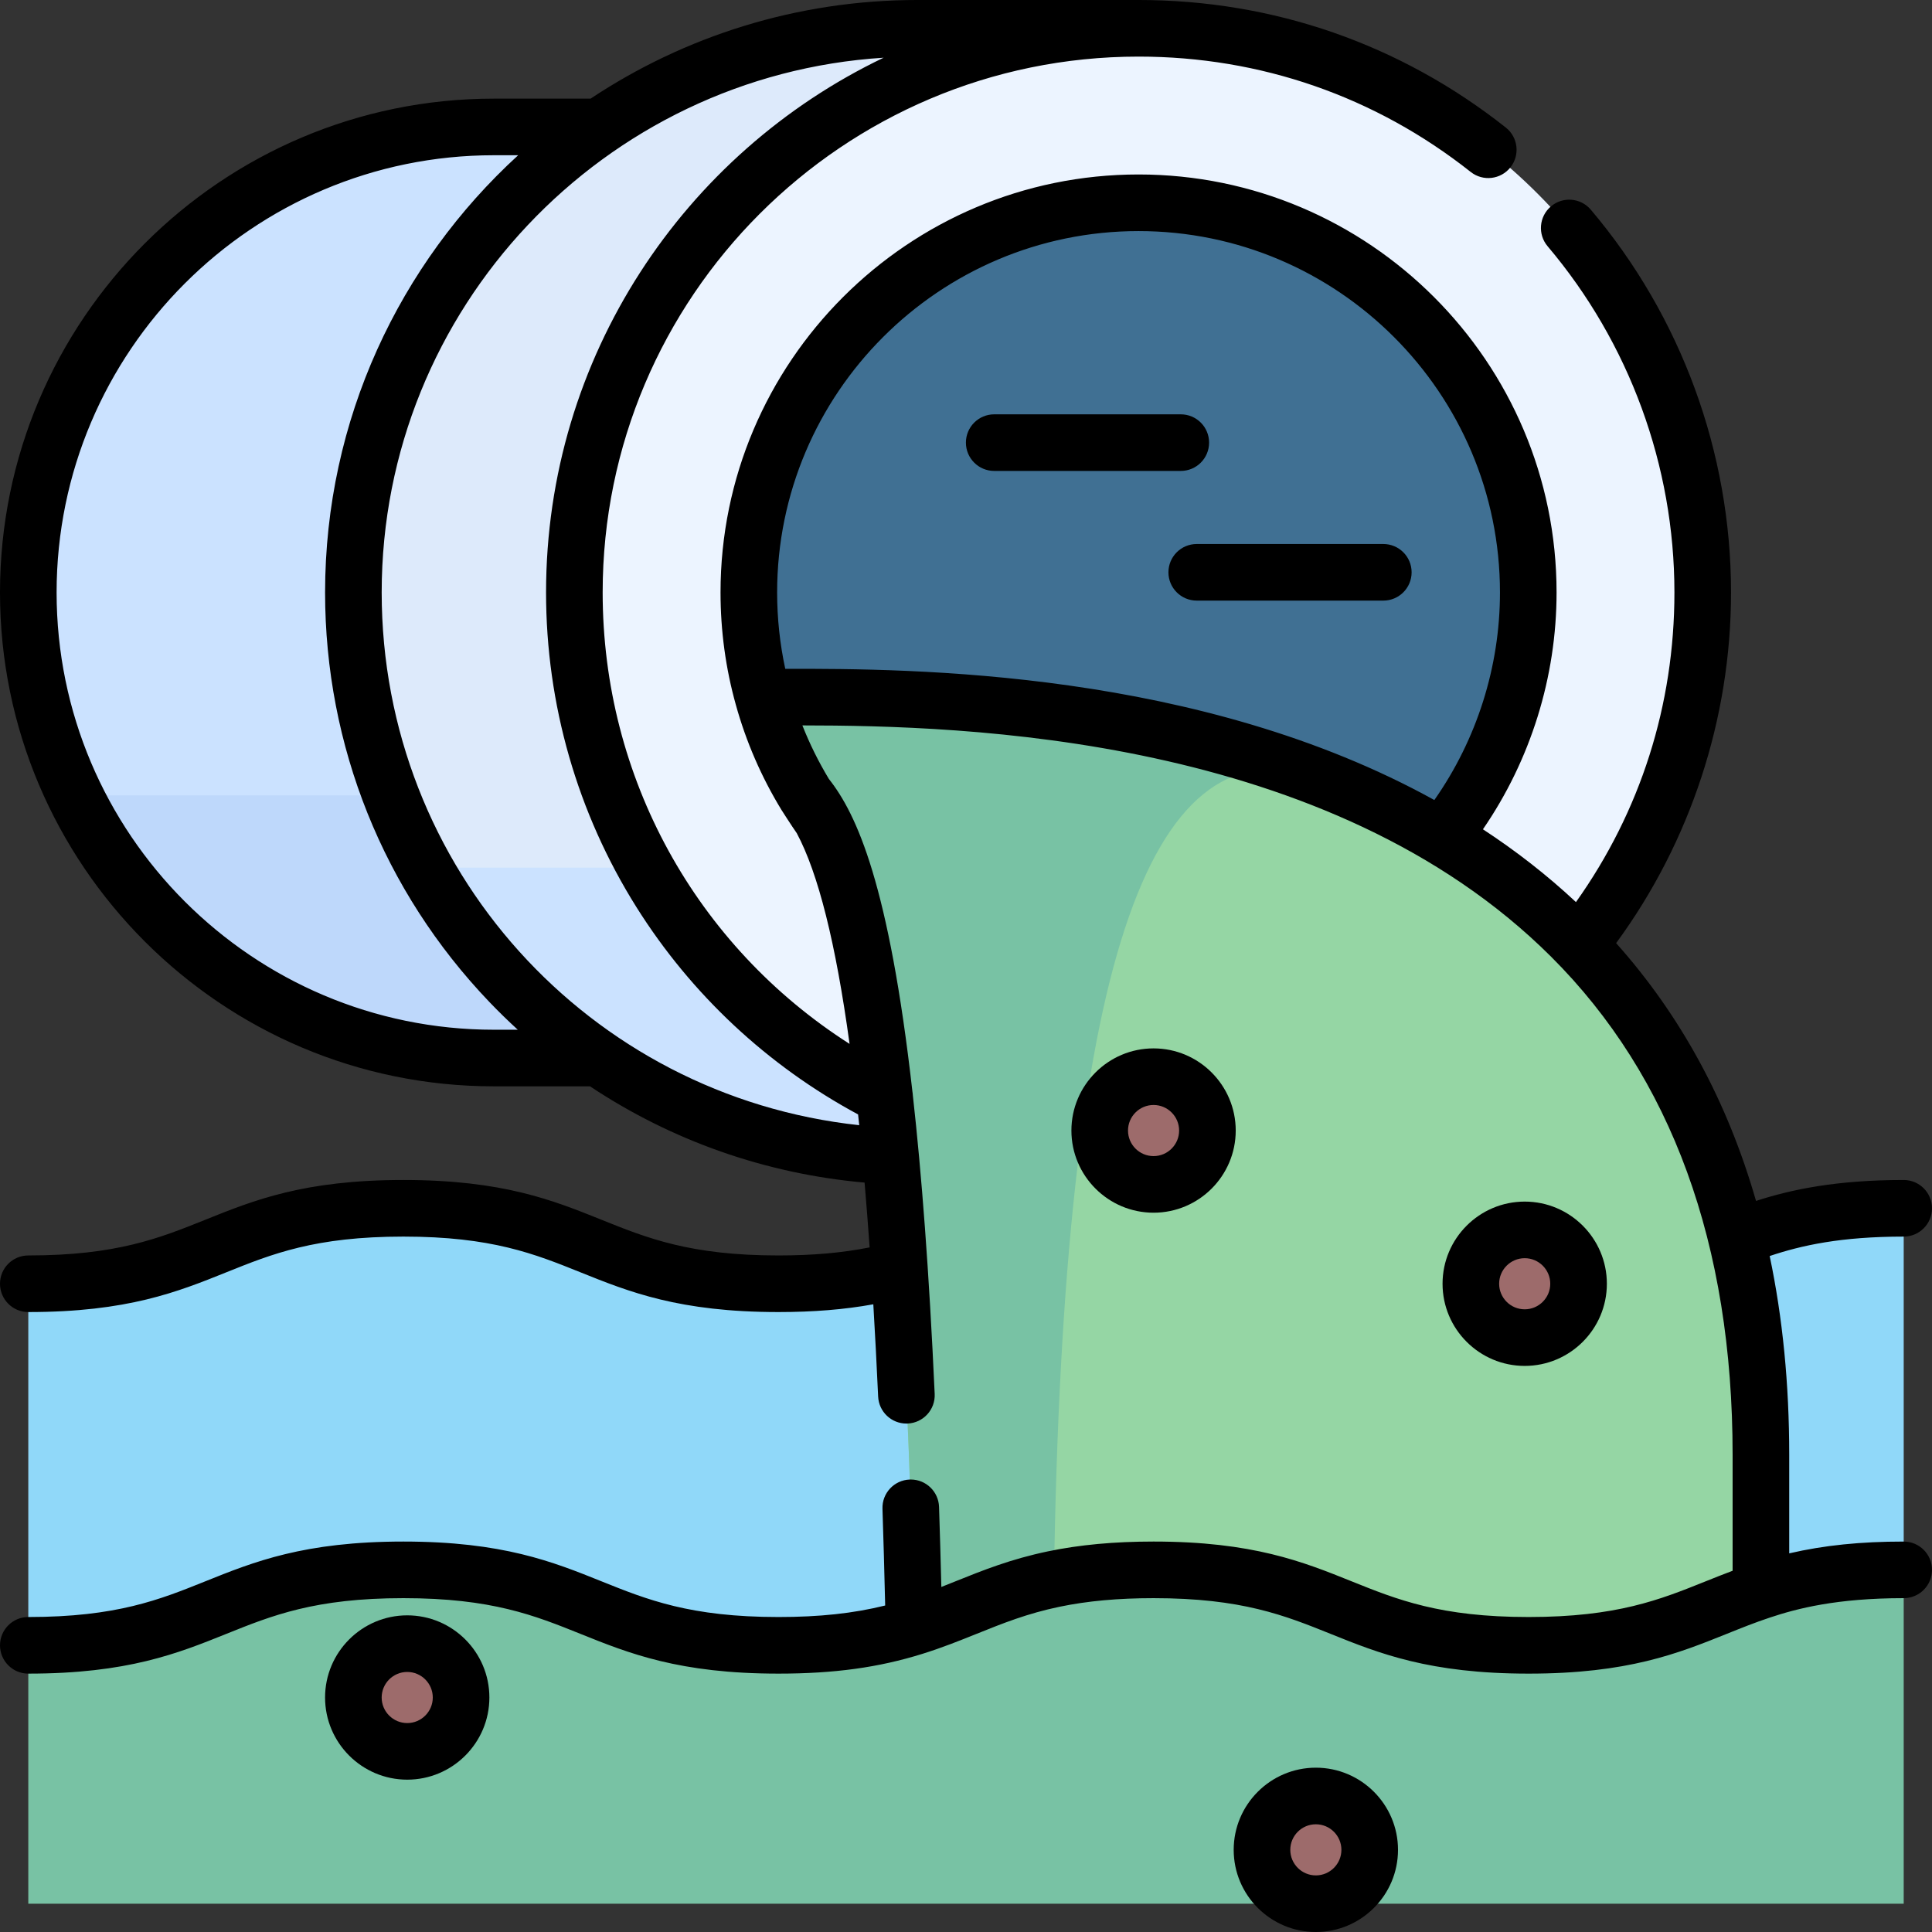
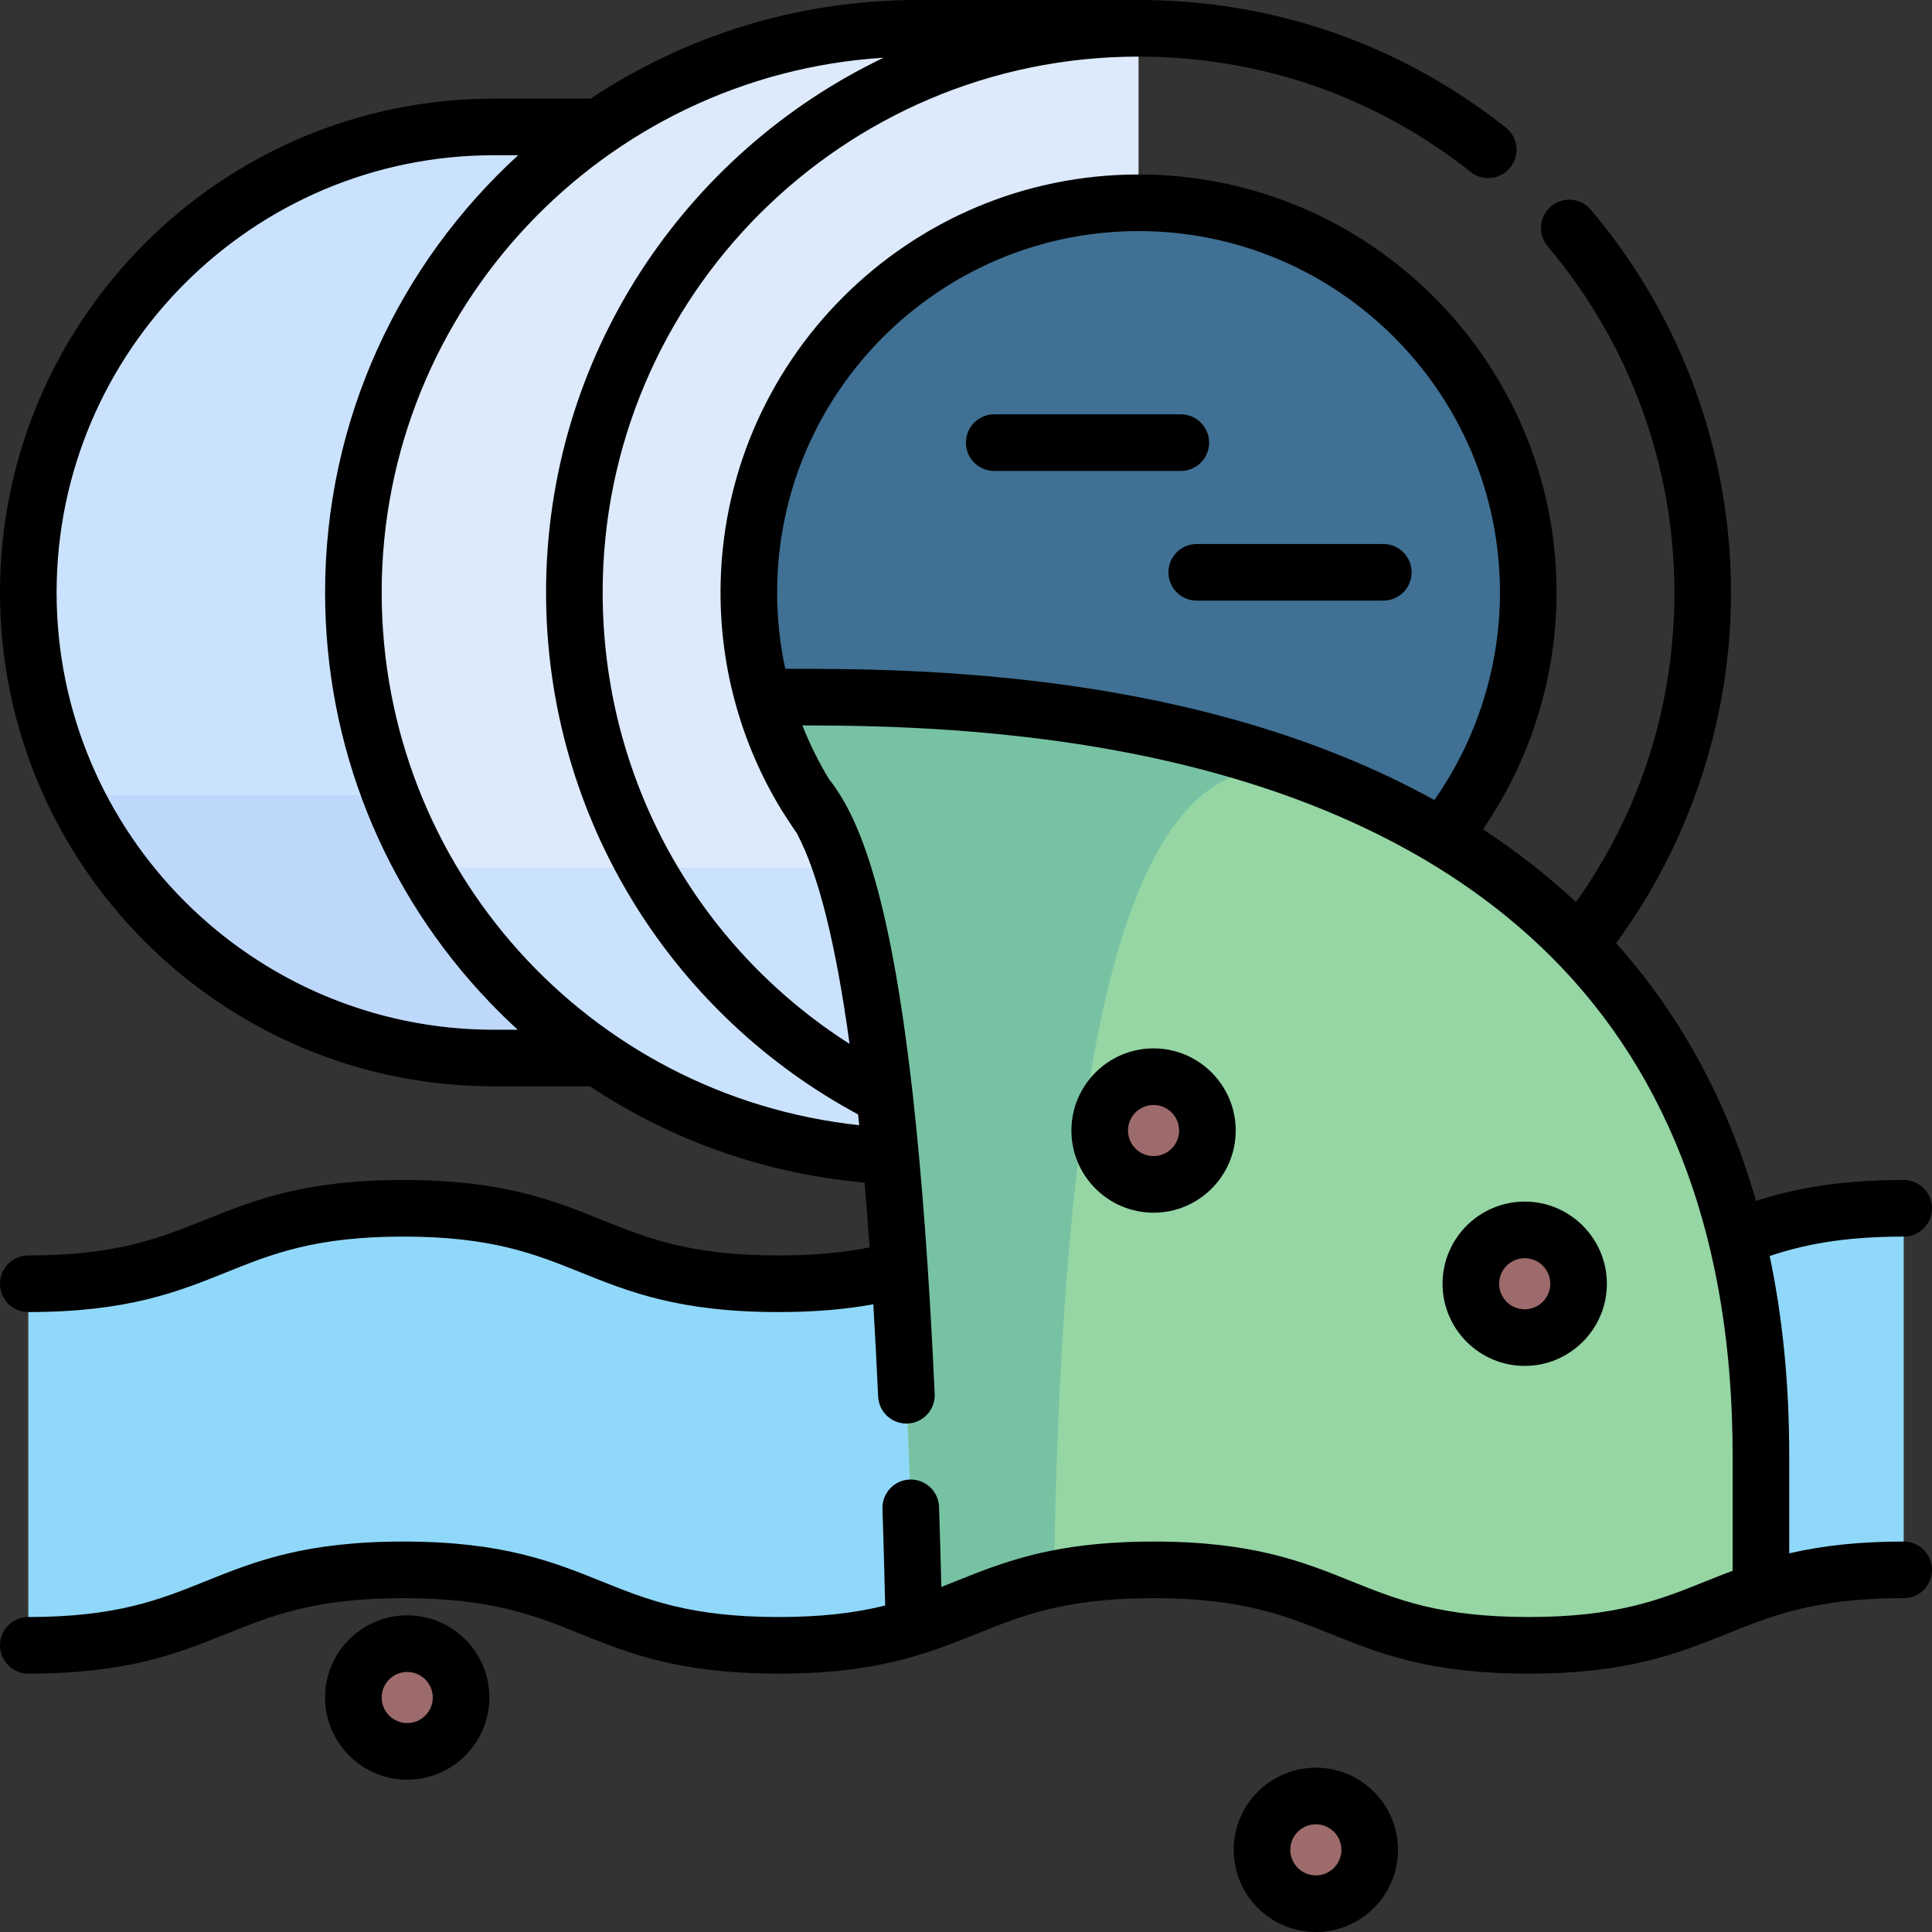
<svg xmlns="http://www.w3.org/2000/svg" id="Capa_1" enable-background="new 0 0 512 512" height="512" viewBox="0 0 512 512" width="512">
  <rect x="0" y="0" width="512" height="512" fill="#333333" stroke="none" />
  <g>
    <g>
      <g>
        <path d="m179.2 33.64v246.75h-48.32c-48.86 0-91.09-28.4-111.07-69.6-7.89-16.26-12.31-34.5-12.31-53.78 0-68.13 55.24-123.37 123.38-123.37z" fill="#cbe2ff" />
        <path d="m179.2 210.79v69.6h-48.32c-48.86 0-91.09-28.4-111.07-69.6z" fill="#bed8fb" />
      </g>
      <path d="m7.5 436.031c49.702 0 49.702-20 99.404-20s49.702 20 99.404 20c49.7 0 49.7-20 99.399-20 49.698 0 49.698 20 99.396 20 49.699 0 49.699-20 99.398-20v-33.249-62.575c-49.699 0-49.699 20-99.398 20-49.698 0-49.698-20-99.396-20-49.699 0-49.699 20-99.399 20-49.702 0-49.702-20-99.404-20s-49.702 20-99.404 20v52.09" fill="#90d8f9" />
-       <path d="m7.5 436.027v68.473h497v-88.473c-49.7 0-49.7 20-99.4 20-49.69 0-49.69-20-99.39-20s-49.7 20-99.4 20-49.7-20-99.4-20c-49.71 0-49.71 20-99.41 20z" fill="#78c2a4" />
      <path d="m301.73 7.5v299.03h-58.57c-56.09 0-104.97-30.89-130.55-76.6-12.08-21.57-18.96-46.44-18.96-72.92 0-82.57 66.94-149.51 149.51-149.51z" fill="#ddeafb" />
      <path d="m301.73 229.93v76.6h-58.57c-56.09 0-104.97-30.89-130.55-76.6z" fill="#cbe2ff" />
-       <circle cx="301.726" cy="157.015" fill="#ecf4ff" r="149.515" />
      <path d="m217.467 216.76c0-.01 0-.02-.01-.02-1.38-1.95-2.69-3.94-3.93-5.98-.01-.01-.02-.02-.03-.03-4.88-8-8.71-16.73-11.27-25.97-2.47-8.83-3.78-18.14-3.78-27.75 0-57.03 46.24-103.27 103.28-103.27s103.28 46.24 103.28 103.27c0 24.56-8.57 47.12-22.89 64.84" fill="#407093" />
      <path d="m466.66 385.55v36.01c-17.8 5.91-29.04 14.47-61.56 14.47-49.7 0-49.7-20-99.39-20-33.67 0-44.53 9.18-63.5 15.1-2.89-133.55-12.18-191.31-24.71-214.32-.01-.01-.02-.03-.03-.05-1.29-2.36-2.61-4.36-3.97-6.03-4.89-8-8.72-16.73-11.28-25.97 24.42 0 86.84-1.37 144.9 20.43 11.97 4.5 23.76 9.98 34.99 16.66 47.19 28.06 84.55 77.31 84.55 163.7z" fill="#95d6a4" />
      <path d="m347.16 205.21c-42.79-12.01-65.38 49.84-67.86 213.25-15.07 3.13-24.21 8.65-37.09 12.67-2.89-133.55-12.18-191.31-24.71-214.32-.01-.01-.02-.03-.03-.05-1.29-2.36-2.61-4.36-3.97-6.03-4.89-8-8.72-16.73-11.28-25.97 24.42 0 86.84-1.37 144.9 20.43z" fill="#78c2a4" />
      <g>
        <circle cx="404.062" cy="340.207" fill="#9d6b6b" r="14.273" />
      </g>
      <g>
        <circle cx="107.919" cy="449.857" fill="#9d6b6b" r="14.273" />
      </g>
      <g>
        <circle cx="348.713" cy="490.227" fill="#9d6b6b" r="14.273" />
      </g>
      <g>
        <circle cx="305.706" cy="299.606" fill="#9d6b6b" r="14.273" />
      </g>
    </g>
    <g>
      <path d="m504.5 408.53c-11.416 0-21.132.988-30.34 3.128v-26.108c0-18.744-1.731-36.321-5.175-52.691 8.441-2.829 18.888-5.149 35.515-5.149 4.143 0 7.5-3.358 7.5-7.5s-3.357-7.5-7.5-7.5c-17.942 0-29.841 2.54-39.137 5.547-7.545-26.287-19.927-49.123-37.073-68.318 19.678-26.805 30.45-59.552 30.45-92.93 0-37.107-13.195-73.131-37.155-101.436-2.677-3.162-7.408-3.555-10.57-.879-3.161 2.676-3.555 7.408-.879 10.57 21.67 25.6 33.604 58.182 33.604 91.744 0 29.823-8.998 58.019-26.094 82.057-7.752-7.246-16.023-13.643-24.651-19.292 12.624-18.363 19.512-40.34 19.512-62.765 0-61.079-49.695-110.77-110.779-110.77s-110.78 49.691-110.78 110.77c0 10.132 1.365 20.148 4.053 29.752 2.709 9.78 6.778 19.158 12.095 27.873.038.064 2.71 4.252 4.056 6.167 5.686 10.611 10.332 29.132 13.992 55.843-40.693-25.985-65.432-70.612-65.432-119.635-.002-78.302 63.708-142.008 142.018-142.008 32.307 0 62.746 10.572 88.026 30.572 3.247 2.57 7.965 2.02 10.535-1.229s2.02-7.965-1.229-10.535c-27.956-22.117-61.613-33.808-97.332-33.808h-58.57c-32.003 0-61.795 9.633-86.645 26.14h-25.635c-72.167 0-130.88 58.708-130.88 130.87 0 72.167 58.713 130.88 130.88 130.88h25.483c21.628 14.389 46.531 23.188 72.762 25.51.471 5.502.918 11.217 1.337 17.172-7.238 1.444-15.06 2.138-24.153 2.138-23.396 0-34.812-4.594-46.898-9.457-12.882-5.183-26.202-10.543-52.511-10.543-26.303 0-39.62 5.359-52.5 10.542-12.087 4.864-23.503 9.458-46.9 9.458-4.143 0-7.5 3.358-7.5 7.5s3.357 7.5 7.5 7.5c26.303 0 39.62-5.359 52.5-10.542 12.087-4.864 23.503-9.458 46.9-9.458 23.404 0 34.822 4.594 46.911 9.459 12.879 5.182 26.197 10.541 52.498 10.541 9.305 0 17.481-.671 25.131-2.057.465 7.804.891 15.947 1.278 24.447.183 4.022 3.501 7.159 7.486 7.159.115 0 .23-.003.347-.008 4.138-.188 7.34-3.695 7.151-7.833-1.477-32.484-3.469-58.391-5.792-79.17-.014-.328-.054-.652-.11-.974-6.197-54.769-14.713-73.457-22.139-82.848-2.738-4.539-5.084-9.282-7.021-14.185 42.991.03 139.659 2.694 198.43 61.308 31.91 31.824 48.09 76.235 48.09 131.999v30.722c-2.473.928-4.853 1.877-7.171 2.809-12.083 4.859-23.496 9.448-46.89 9.448-23.398 0-34.813-4.594-46.899-9.458-12.878-5.183-26.193-10.542-52.49-10.542-10.412 0-19.55.846-27.936 2.587-9.903 2.057-17.353 5.053-24.557 7.95-1.265.509-2.51 1.006-3.752 1.496-.186-7.463-.387-14.48-.609-21.22-.134-4.056-3.464-7.253-7.491-7.253-.084 0-.168.001-.252.004-4.14.136-7.386 3.603-7.249 7.743.266 8.049.501 16.493.716 25.642-8.452 2.095-17.407 3.051-28.27 3.051-23.396 0-34.812-4.594-46.898-9.457-12.882-5.183-26.202-10.543-52.511-10.543-26.303 0-39.62 5.359-52.5 10.542-12.087 4.864-23.503 9.458-46.9 9.458-4.143 0-7.5 3.358-7.5 7.5s3.357 7.5 7.5 7.5c26.303 0 39.62-5.359 52.5-10.542 12.087-4.864 23.503-9.458 46.9-9.458 23.404 0 34.822 4.594 46.911 9.459 12.879 5.182 26.197 10.541 52.498 10.541 14.781 0 26.544-1.617 38.135-5.241 5.261-1.642 9.892-3.504 14.371-5.306 6.898-2.774 13.414-5.395 22.009-7.18 7.369-1.53 15.51-2.273 24.886-2.273 23.392 0 34.806 4.594 46.89 9.457 12.879 5.183 26.196 10.543 52.5 10.543 26.297 0 39.61-5.354 52.486-10.532 3.834-1.542 7.456-2.999 11.448-4.324 7.178-2.395 17.695-5.145 35.466-5.145 4.143 0 7.5-3.358 7.5-7.5s-3.358-7.496-7.501-7.496zm-202.772-347.29c52.812 0 95.779 42.962 95.779 95.77 0 19.695-6.149 38.985-17.391 55.006-62.286-34.43-138.023-34.847-172.013-34.768-1.425-6.604-2.155-13.386-2.155-20.238-.001-52.808 42.966-95.77 95.78-95.77zm-170.848 211.65c-63.897 0-115.88-51.984-115.88-115.88 0-63.891 51.983-115.87 115.88-115.87h6.44c-31.426 28.73-51.17 70.036-51.17 115.87 0 40.638 15.466 79.184 43.548 108.536 2.432 2.542 4.942 4.987 7.515 7.344zm-29.73-115.88c0-75.286 58.89-137.065 133.023-141.717-52.861 25.297-89.463 79.311-89.463 141.717 0 29.614 8.287 58.459 23.966 83.417 14.517 23.109 34.768 42.014 58.723 54.911.101.95.205 1.884.304 2.851-71.634-7.708-126.553-68.117-126.553-141.179z" />
      <path d="m309.646 151.668c0 4.142 3.357 7.5 7.5 7.5h49.447c4.143 0 7.5-3.358 7.5-7.5s-3.357-7.5-7.5-7.5h-49.447c-4.142 0-7.5 3.358-7.5 7.5z" />
      <path d="m263.476 124.802h49.447c4.143 0 7.5-3.358 7.5-7.5s-3.357-7.5-7.5-7.5h-49.447c-4.143 0-7.5 3.358-7.5 7.5s3.357 7.5 7.5 7.5z" />
      <path d="m425.836 340.207c0-12.006-9.768-21.773-21.773-21.773s-21.773 9.767-21.773 21.773 9.768 21.773 21.773 21.773 21.773-9.767 21.773-21.773zm-28.547 0c0-3.735 3.038-6.773 6.773-6.773s6.773 3.038 6.773 6.773-3.038 6.773-6.773 6.773-6.773-3.038-6.773-6.773z" />
      <path d="m107.919 428.083c-12.006 0-21.773 9.767-21.773 21.773s9.768 21.773 21.773 21.773 21.772-9.767 21.772-21.773c0-12.005-9.766-21.773-21.772-21.773zm0 28.547c-3.735 0-6.773-3.038-6.773-6.773s3.038-6.773 6.773-6.773c3.734 0 6.772 3.038 6.772 6.773 0 3.734-3.038 6.773-6.772 6.773z" />
      <path d="m348.713 468.454c-12.005 0-21.772 9.767-21.772 21.773s9.768 21.773 21.772 21.773c12.006 0 21.773-9.767 21.773-21.773s-9.767-21.773-21.773-21.773zm0 28.546c-3.734 0-6.772-3.038-6.772-6.773s3.038-6.773 6.772-6.773c3.735 0 6.773 3.038 6.773 6.773s-3.038 6.773-6.773 6.773z" />
      <path d="m327.479 299.606c0-12.006-9.768-21.773-21.773-21.773s-21.772 9.767-21.772 21.773 9.767 21.773 21.772 21.773 21.773-9.767 21.773-21.773zm-28.545 0c0-3.735 3.038-6.773 6.772-6.773 3.735 0 6.773 3.038 6.773 6.773s-3.038 6.773-6.773 6.773c-3.734 0-6.772-3.038-6.772-6.773z" />
    </g>
  </g>
</svg>